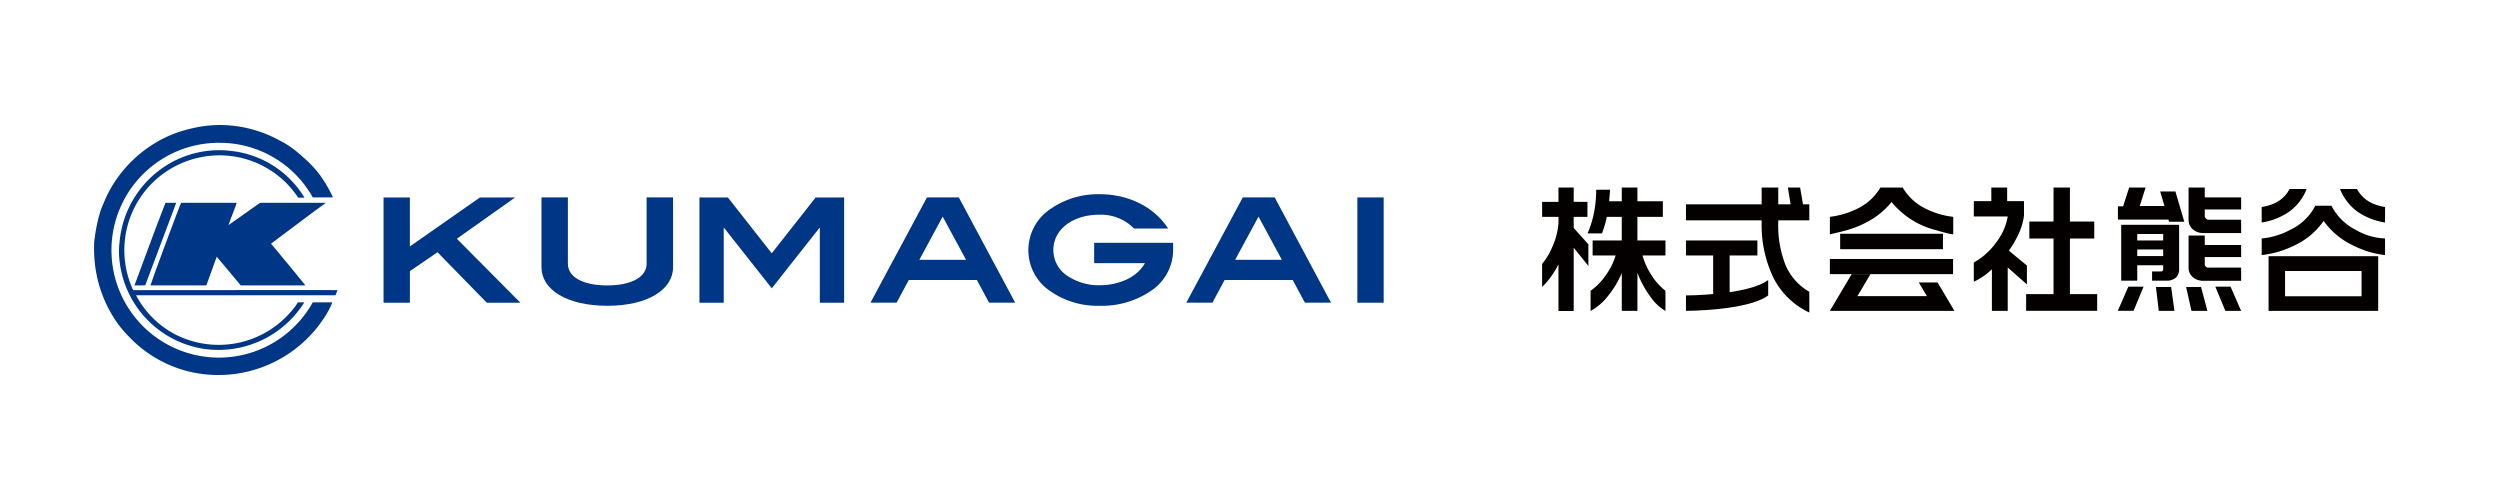
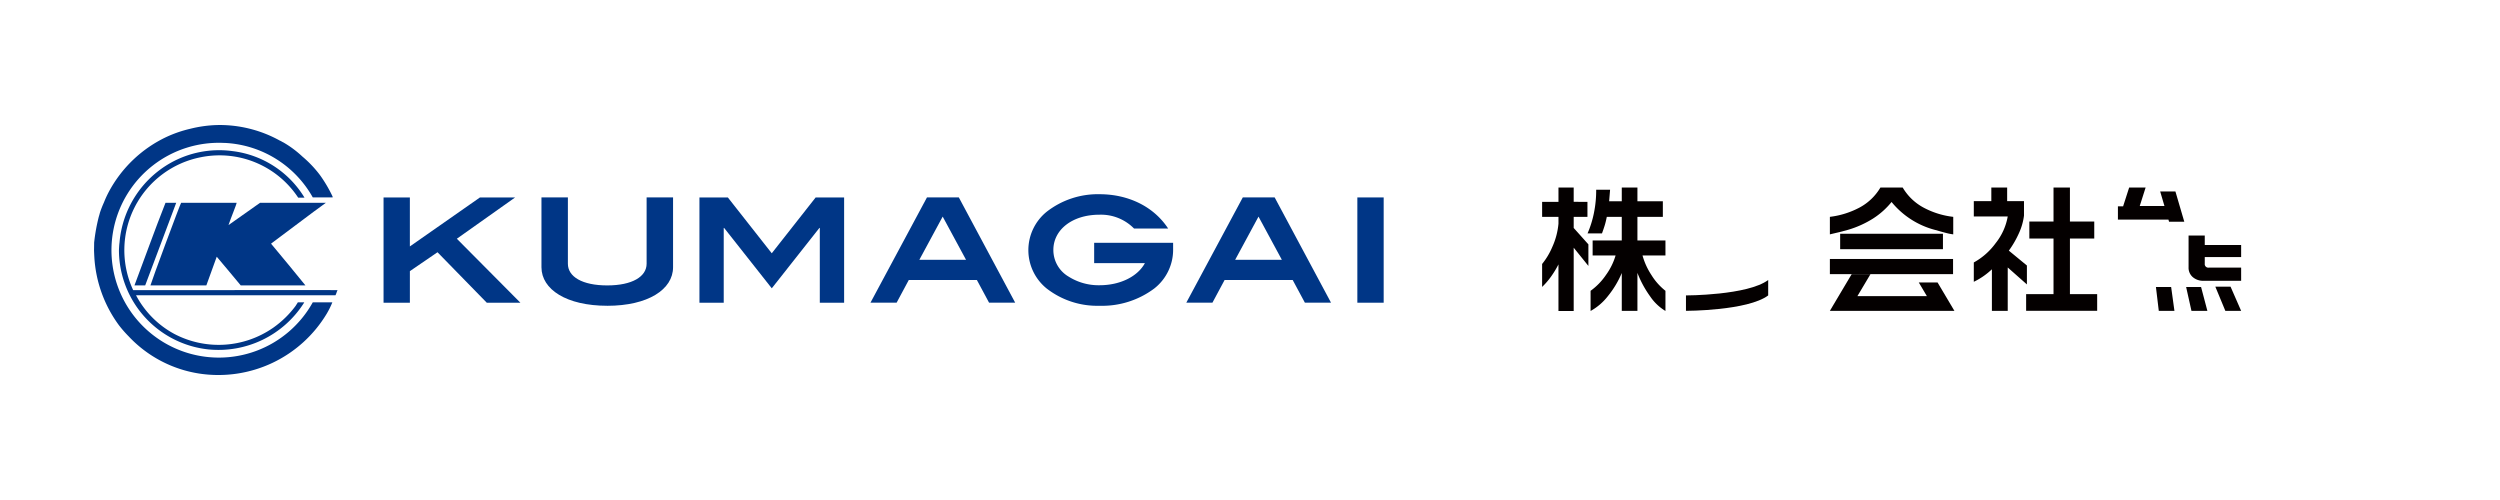
<svg xmlns="http://www.w3.org/2000/svg" width="524.998" height="105" viewBox="0 0 524.998 105">
  <g transform="translate(13.868 -4.132)">
    <g transform="translate(-13.868 4.132)">
      <rect width="524.998" height="105" fill="none" />
      <path d="M49.821,17.583c.278.1.428.241.722.369a21.792,21.792,0,0,1,4,2.973,23.863,23.863,0,0,1,3.693,3.893,28.71,28.71,0,0,1,2.621,4.449.429.429,0,0,1,.037.239c-1.35-.011-4.132,0-4.171,0A22.4,22.4,0,0,0,38.253,18.062a1.241,1.241,0,0,1-.167,0A22.554,22.554,0,1,0,56.724,51.533h4.112a17.265,17.265,0,0,1-1.159,2.352,26.542,26.542,0,0,1-26.72,12.622,25.7,25.7,0,0,1-14.9-7.827,25.36,25.36,0,0,1-2.047-2.341A26.739,26.739,0,0,1,10.848,42s-.078-1.437-.057-1.569l.019-1.435a37.962,37.962,0,0,1,.982-5.454c.093-.274.237-.841.237-.841a21.768,21.768,0,0,1,.848-2.16,21.392,21.392,0,0,1,1-2.178A26.577,26.577,0,0,1,26.033,16.79a25.727,25.727,0,0,1,5.021-1.715A25.881,25.881,0,0,1,37,14.3a26.15,26.15,0,0,1,12.824,3.284" transform="translate(8.96 11.952)" fill="#003686" />
      <path d="M37.453,17.349a20.581,20.581,0,0,1,15.111,9.744l-.037.035H51.256A19.791,19.791,0,0,0,30.993,18.6,19.9,19.9,0,0,0,16.6,46.545c2.561.013,38.386-.028,42.924,0-.183.348-.254.743-.441,1.074H17.2a19.588,19.588,0,0,0,8.029,8.116,20.03,20.03,0,0,0,20.78-1.293,20.763,20.763,0,0,0,4.727-4.614c.091-.185.33-.483.443-.726.363.011.726,0,1.354,0l-.119.207a21.264,21.264,0,0,1-20,9.688,21,21,0,0,1-18.8-20.834s.052-1.224.113-1.532A21.228,21.228,0,0,1,24.4,19.859a20.824,20.824,0,0,1,13.048-2.51" transform="translate(11.364 14.382)" fill="#003686" />
      <path d="M54.019,23.125c-1.676,1.219-3.356,2.447-5,3.7l-6.456,4.832c-.039.02-.019.057-.019.094,2.415,2.915,4.852,5.816,7.177,8.712H36.139c-1.68-2.013-3.337-4.026-5.036-6.019-.741,2.013-1.459,4.028-2.178,6.019H17.185c.152-.682,6.293-17.25,6.442-17.341H35.291c.054.111-1.235,3.221-1.717,4.68l6.627-4.68c4.447-.019,13.818,0,13.818,0" transform="translate(14.411 19.465)" fill="#003686" />
      <path d="M24.136,23.121c-.128.322-4.365,11.607-6.512,17.341H15.372c2.176-5.775,4.245-11.6,6.516-17.341Z" transform="translate(12.867 19.469)" fill="#003686" />
      <path d="M65.293,44.62l-10.349-10.6-5.8,3.969V44.62H43.614V22.512h5.527V32.8l14.72-10.288h7.388L59.005,31.185,72.351,44.62Z" transform="translate(36.931 18.95)" fill="#003686" />
      <path d="M75.336,45.262c-8.551,0-13.817-3.421-13.817-8.1V22.511h5.549V36.437c0,2.717,3,4.551,8.268,4.551S83.6,39.126,83.6,36.437V22.511h5.554V37.167c0,4.675-5.269,8.1-13.817,8.1" transform="translate(52.188 18.949)" fill="#003686" />
      <path d="M104.713,44.62v-15.7h-.087l-10,12.674-10-12.674h-.089v15.7h-5.1V22.512H85.4l9.223,11.726,9.222-11.726h5.975V44.62Z" transform="translate(67.445 18.95)" fill="#003686" />
      <path d="M123.73,44.618l-2.56-4.765h-14.3l-2.558,4.765H98.823l11.866-22.11h6.69l11.837,22.11ZM113.99,26.54l-4.9,9.066h9.8Z" transform="translate(83.974 18.947)" fill="#003686" />
      <path d="M159.539,44.618l-2.56-4.765h-14.3l-2.556,4.765h-5.488L146.5,22.508h6.69l11.838,22.11ZM149.8,26.54l-4.9,9.066h9.8Z" transform="translate(114.486 18.947)" fill="#003686" />
      <path d="M143.175,41.937a18.257,18.257,0,0,1-11.509,3.634,17.293,17.293,0,0,1-11.144-3.665,10.367,10.367,0,0,1,.031-16.061,17.441,17.441,0,0,1,11.112-3.7c6.053,0,11.39,2.582,14.417,7.21h-7.16a9.723,9.723,0,0,0-7.286-2.906c-5.71,0-9.659,3.178-9.659,7.392a6.474,6.474,0,0,0,3.221,5.619,11.78,11.78,0,0,0,6.467,1.8c4.465,0,8.077-1.926,9.534-4.645H130.544V32.349h16.58v1.28a10.326,10.326,0,0,1-3.949,8.308" transform="translate(99.229 18.64)" fill="#003686" />
      <rect width="5.527" height="22.108" transform="translate(285.043 41.461)" fill="#003686" />
      <path d="M181.612,21.385v3.01H184.5v3.152h-2.887v2.335l3.086,3.445v4.526l-3.086-3.825V47.318h-3.2V37.533a20.27,20.27,0,0,1-1.584,2.6,15.237,15.237,0,0,1-1.848,2.13V37.444a14.777,14.777,0,0,0,2.134-3.562,15.143,15.143,0,0,0,1.3-4.9V27.547h-3.432V24.395h3.432v-3.01Zm7.644.469-.2,2.424h2.654V21.385h3.286v2.893h5.338v3.269h-5.338v4.965h5.886v3.15h-4.817a14.431,14.431,0,0,0,1.863,4.089,12.65,12.65,0,0,0,2.954,3.328v4.234a10.33,10.33,0,0,1-3.217-3.065,21.678,21.678,0,0,1-2.669-4.934v7.971h-3.286V39.341a20.033,20.033,0,0,1-2.9,4.834,11.928,11.928,0,0,1-3.65,3.139V43.08a13.273,13.273,0,0,0,3.23-3.328,13.468,13.468,0,0,0,2.019-4.089H185.59v-3.15h6.117V27.547h-3.143c-.135.682-.274,1.261-.42,1.737s-.341,1.056-.589,1.737h-3.03a21.4,21.4,0,0,0,1.311-4.16,23.788,23.788,0,0,0,.5-5.008Z" transform="translate(148.862 17.99)" fill="#040000" />
      <path d="M233.416,30.951a12.642,12.642,0,0,0,1.05-3.665V24.248h-3.536V21.387h-3.324v2.861h-3.68V27.46h7.125a12.384,12.384,0,0,1-2.51,5.577,14.145,14.145,0,0,1-4.615,4.089v4.06a14.928,14.928,0,0,0,3.8-2.628v8.727h3.324V38.176l4.028,3.562V37.767l-3.793-3.124a20.329,20.329,0,0,0,2.13-3.691" transform="translate(190.571 17.991)" fill="#040000" />
      <path d="M239.056,43.78V32.1h5.11V28.538h-5.11V21.387h-3.445v7.151h-5.078V32.1h5.078V43.78h-5.753v3.5h14.918v-3.5Z" transform="translate(195.627 17.991)" fill="#040000" />
-       <path d="M266,21.556a10.525,10.525,0,0,1-3.561,4.688,13.757,13.757,0,0,1-5.873,2.35V25.336q4.245-.664,5.858-3.78Zm5.221,3.519a11.587,11.587,0,0,0,5.19,5.108,13.013,13.013,0,0,0,6.06,1.758v3.491a19.76,19.76,0,0,1-6.751-2.048,15.783,15.783,0,0,1-6.141-5.134,15.278,15.278,0,0,1-6.03,5.106,20.612,20.612,0,0,1-6.982,2.076V31.941a15.657,15.657,0,0,0,6-1.819,11.24,11.24,0,0,0,5.249-5.047Zm9.809,22.066H258.01V35.661h23.023Zm-19.558-3.056H277.54V38.777H261.475ZM276.59,21.556q1.642,3.114,5.884,3.78v3.258a13.949,13.949,0,0,1-5.828-2.306,10.843,10.843,0,0,1-3.634-4.732Z" transform="translate(218.386 18.135)" fill="#040000" />
      <path d="M244.576,32.664l.6,5.012h3.286l-.691-5.012Z" transform="translate(208.167 27.6)" fill="#040000" />
-       <path d="M240.639,37.343h3.371V34.115h5.447v.835c0,.307-.182.461-.546.461h-1.787v1.932h2.908a2.97,2.97,0,0,0,2.091-.635,2.323,2.323,0,0,0,.678-1.785V25.616H240.639Zm3.371-9.8h5.445V28.9H244.01Zm0,3.256h5.445v1.383H244.01Z" transform="translate(204.812 21.595)" fill="#040000" />
-       <path d="M240.252,37.7h3.312l2.108-5.073h-3.2Z" transform="translate(204.482 27.572)" fill="#040000" />
-       <path d="M259.316,25.995V23.457h-7.64V21.385h-3.4V28.1a2.608,2.608,0,0,0,.893,2.072,3.291,3.291,0,0,0,2.247.78h7.9V28.156h-6.775a.8.8,0,0,1-.632-.261.882.882,0,0,1-.233-.6v-1.3Z" transform="translate(211.322 17.99)" fill="#040000" />
      <path d="M251.676,26.83h-3.4v6.656a2.6,2.6,0,0,0,.893,2.087,3.318,3.318,0,0,0,2.247.765h7.9V33.572h-6.775a.752.752,0,0,1-.865-.835V31.353h7.64V28.819h-7.64Z" transform="translate(211.322 22.629)" fill="#040000" />
      <path d="M249.14,22.218l.72,2.45.18.606h-5.193l1.239-3.889h-3.458l-1.269,3.947h-1.093v2.795h10.611l.13.452h3.2l-1.865-6.36Z" transform="translate(204.495 17.99)" fill="#040000" />
      <path d="M248,32.664l1.12,5.012h3.343l-1.324-5.012Z" transform="translate(211.084 27.6)" fill="#040000" />
      <path d="M251.312,32.631l2.1,5.073h3.317l-2.221-5.073Z" transform="translate(213.907 27.572)" fill="#040000" />
      <path d="M233.475,32.673V29.49H207.607v3.184h25.868Z" transform="translate(176.666 24.895)" fill="#040000" />
      <path d="M230.219,32.955h-3.943l1.7,2.867H213.391l2.743-4.614h-3.947l-2.743,4.614-1.837,3.095h26.151Z" transform="translate(176.666 26.36)" fill="#040000" />
      <path d="M231.264,30.731c.713.194,1.2.315,1.458.365s.52.093.791.13V27.547a17.392,17.392,0,0,1-6.417-2.043,11.26,11.26,0,0,1-4.2-4.117h-4.673a11.264,11.264,0,0,1-4.273,4.147,17.794,17.794,0,0,1-6.343,2.013v3.678l2.335-.552,1.5-.409a20.825,20.825,0,0,0,5.219-2.354,16.13,16.13,0,0,0,3.9-3.486,17.474,17.474,0,0,0,9.029,5.84Z" transform="translate(176.666 17.991)" fill="#040000" />
-       <path d="M210.671,21.385v3.536h2.593l-.57-3.536h2.567l.606,3.536h1.326v3.358h-6.521v.407a22.474,22.474,0,0,0,1.572,9.094,11.888,11.888,0,0,0,4.949,5.506v4.349a16,16,0,0,1-7.544-7.312,25.521,25.521,0,0,1-2.465-11.666v-.378H191.289V24.921h15.895V21.385ZM197,44.351V35.663h-5.712v-3.15h15v3.15h-5.828v8.688Z" transform="translate(162.762 17.99)" fill="#040000" />
      <rect width="21.584" height="3.239" transform="translate(386.433 49.089)" fill="#040000" />
      <path d="M191.289,35.112s12.953,0,17.267-3.239v3.239c-4.313,3.237-17.267,3.237-17.267,3.237Z" transform="translate(162.762 26.926)" fill="#040000" />
    </g>
  </g>
</svg>